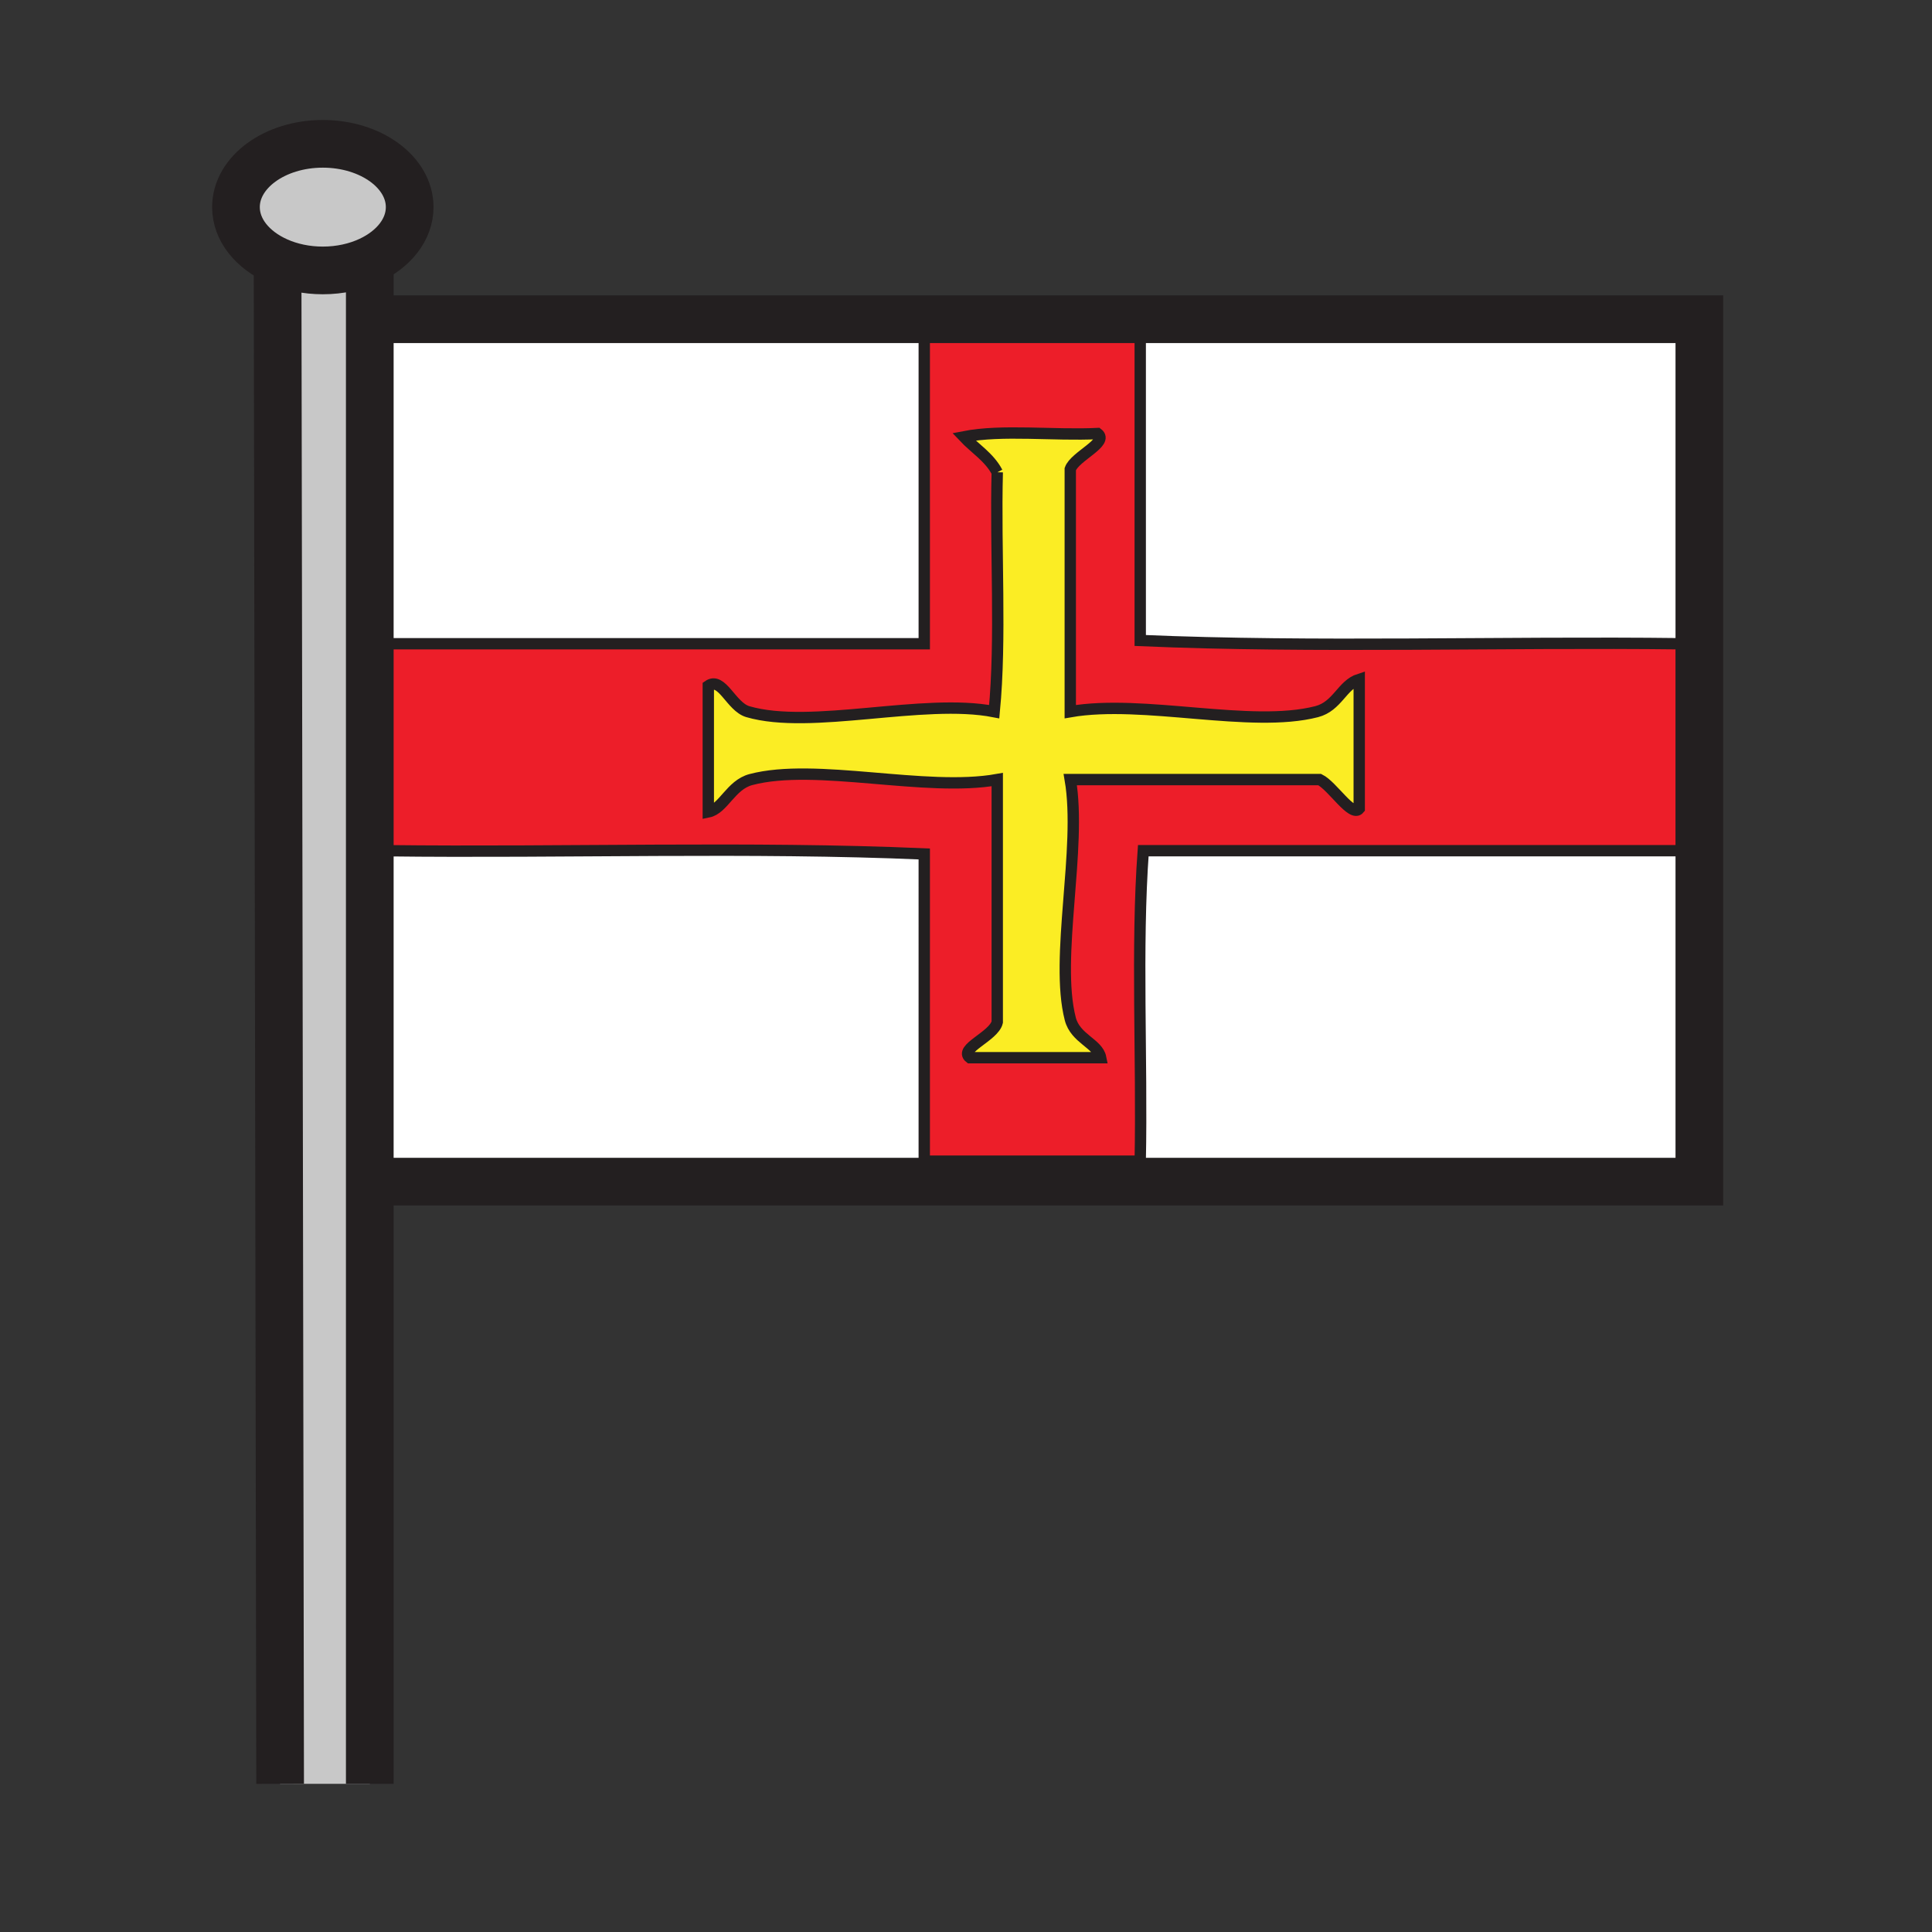
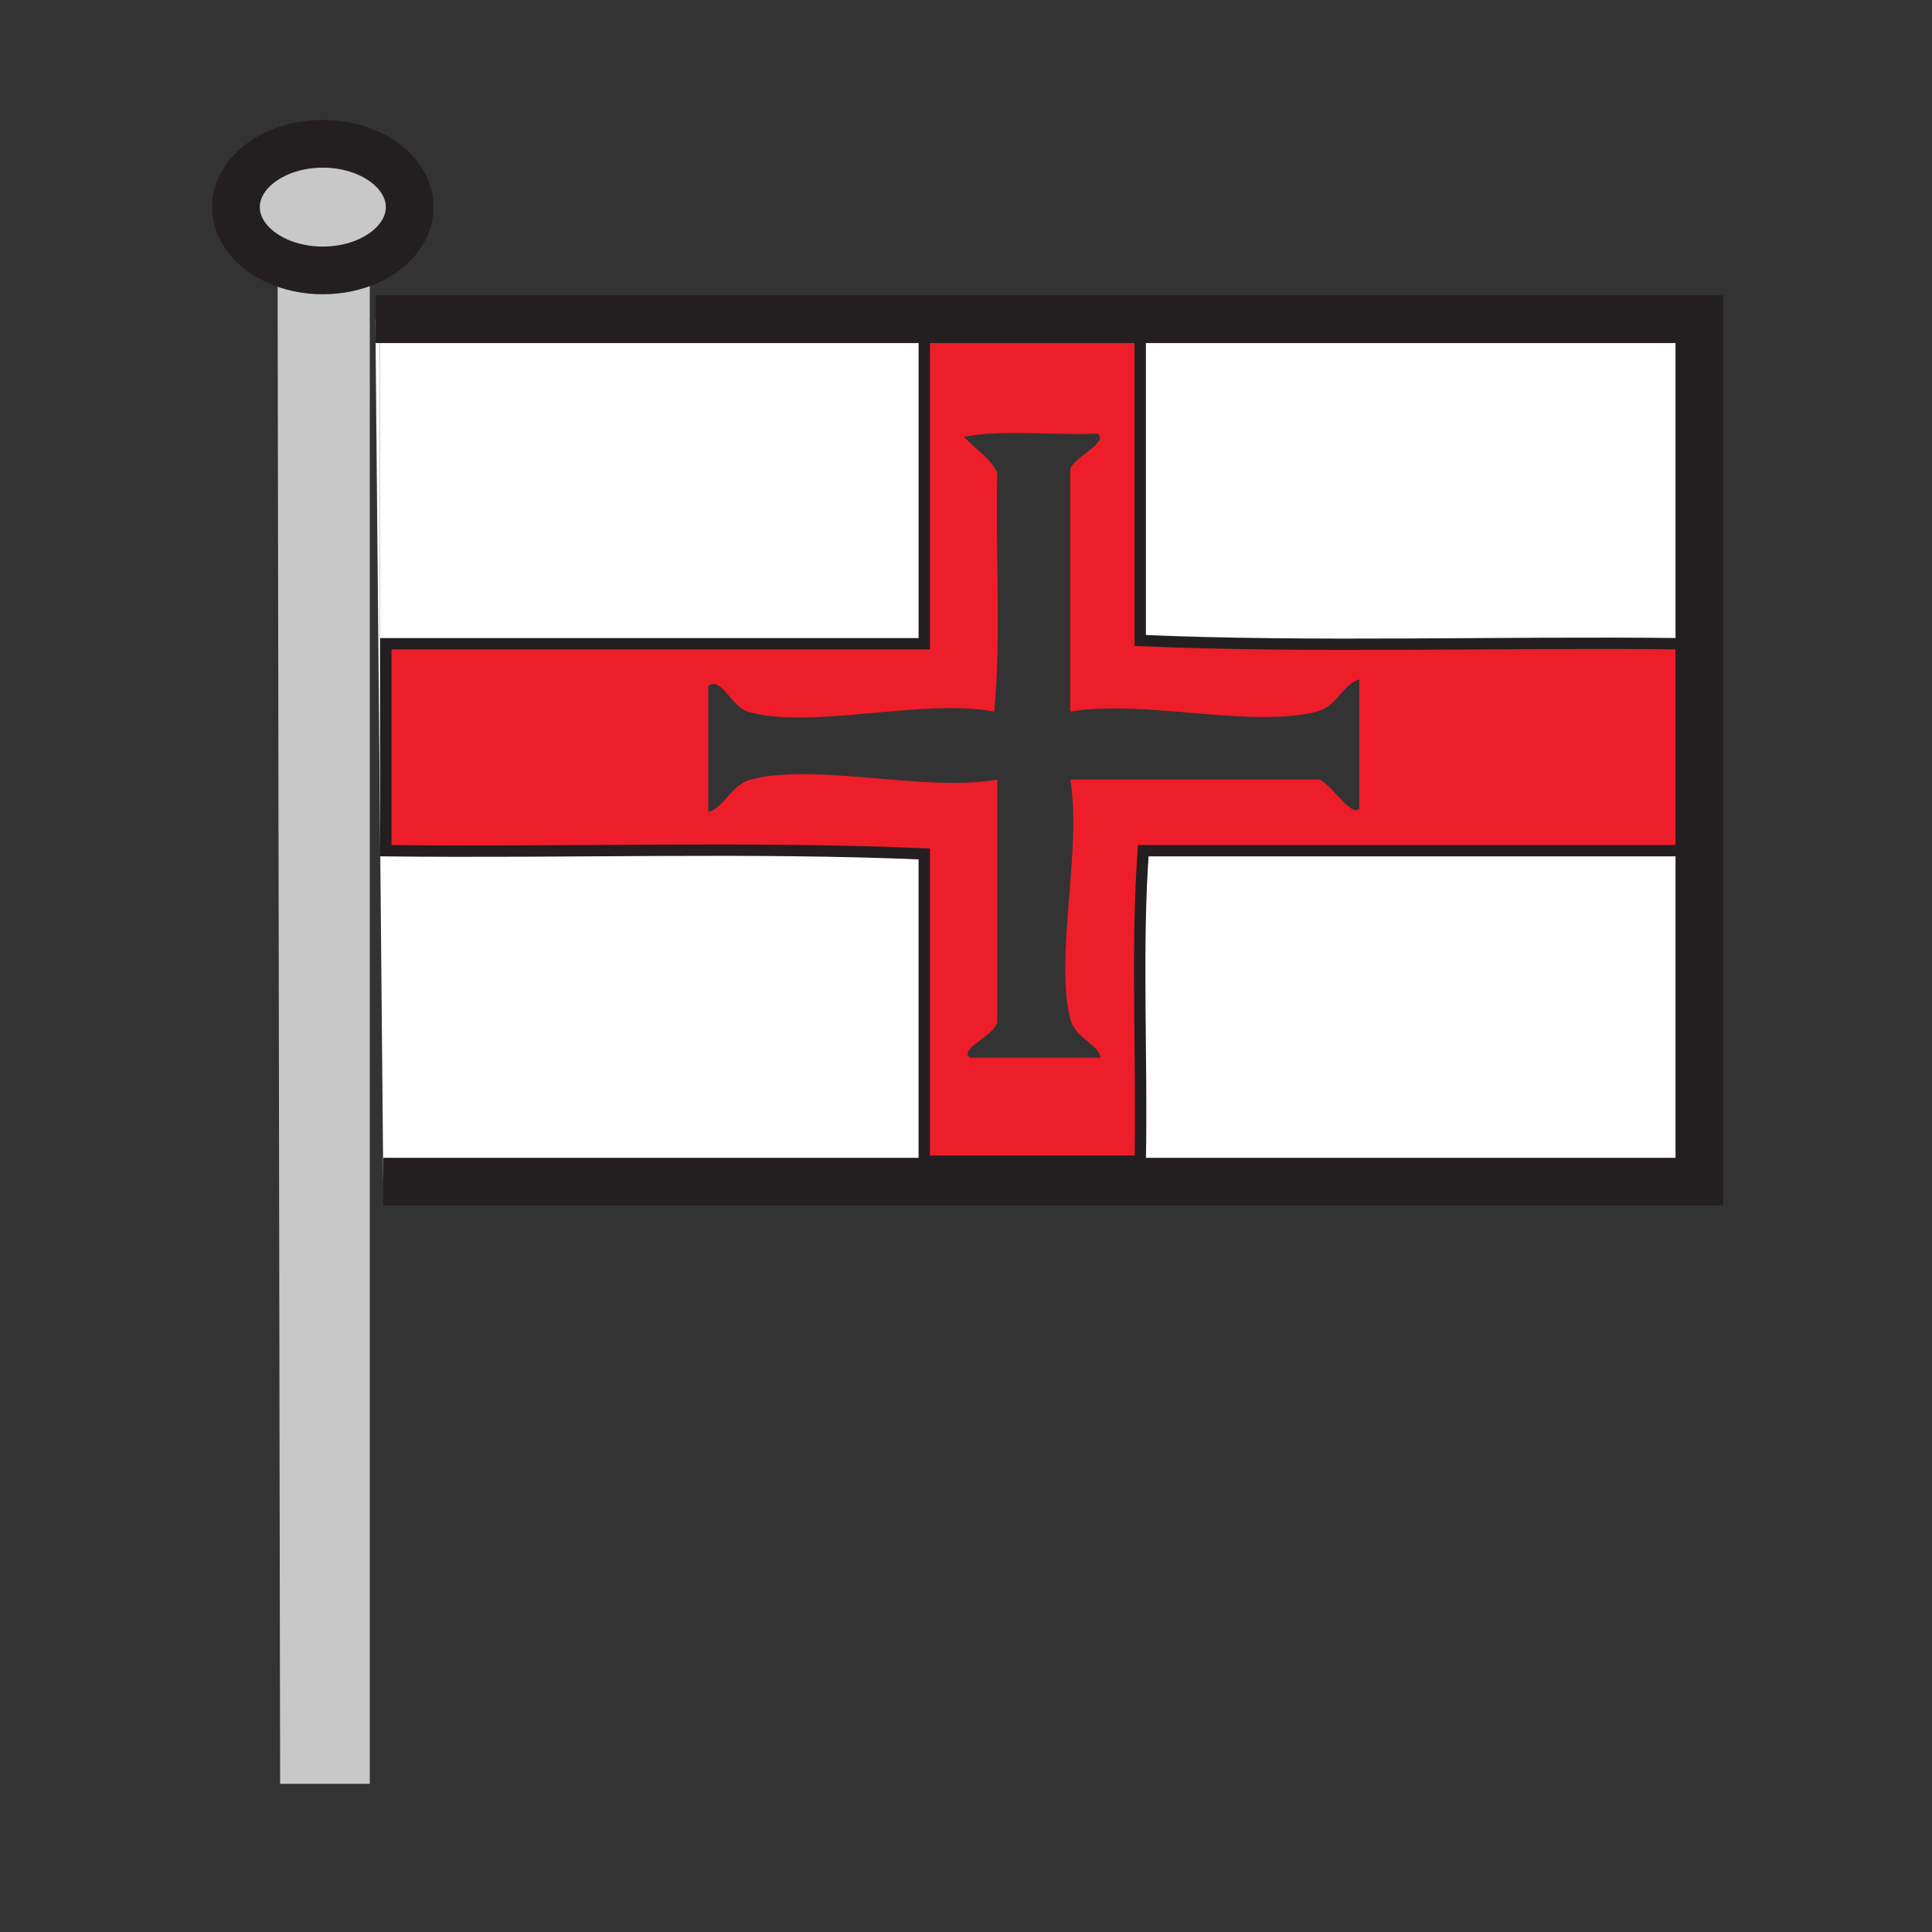
<svg xmlns="http://www.w3.org/2000/svg" width="850.89" height="850.89" viewBox="0 0 850.89 850.89" overflow="visible">
  <rect x="0" y="0" width="850.89" height="850.89" fill="#333333" stroke="none" />
  <path d="M162.86 114.67v670.96h-39.49l-1.12-670.61c5.8 2.59 12.62 4.08 19.92 4.08 7.62 0 14.73-1.63 20.69-4.43z" fill="#c8c8c8" />
  <path d="M743.31 283.52v230.73H502.18v-2.85c.891-45.101-1.79-94 1.34-136.73h237.11v-91.15h2.68z" fill="#fff" />
  <path d="M743.31 143.94v139.58h-2.68c-79.04-.95-161.64 1.89-238.45-1.43V143.94h241.13z" fill="#fff" />
  <path d="M502.18 282.09c76.811 3.32 159.41.48 238.45 1.43v91.15H503.52c-3.13 42.73-.449 91.63-1.34 136.73h-95.12V376.1c-76.36-3.33-158.52-.48-237.12-1.43v-91.15h237.12V151.06c-.11-2.02-.22-4.03 1.34-4.27h93.78v135.3zM330.7 343.34c28.55-7.55 76.85 5.65 108.51 0v106.82c-1.47 6.34-17.18 11.7-12.05 15.67h57.6c-1.27-6.34-11.13-8.311-13.39-17.1-6.93-26.851 5.18-75.17 0-105.391h109.85c5.66 2.78 14.23 16.79 17.41 12.82v-56.97c-7.55 2.42-9.57 11.87-18.75 14.24-28.99 7.47-76.39-5.59-108.51 0v-106.82c2.04-5.73 17.14-11.74 12.05-15.67-19.2.95-41.97-1.89-58.94 1.43 4.92 5.21 11.22 8.96 14.73 15.66-.89 34.66 1.79 73.11-1.34 105.4-31.3-6.11-80.53 8.16-108.51 0-7.39-2.16-11.41-15.55-17.41-11.39v55.54c6.67-1.339 9.86-11.889 18.75-14.239z" fill="#ed1e29" />
-   <path d="M329.36 313.43c27.98 8.16 77.21-6.11 108.51 0 3.13-32.29.45-70.74 1.34-105.4-3.51-6.7-9.81-10.45-14.73-15.66 16.97-3.32 39.74-.48 58.94-1.43 5.09 3.93-10.01 9.94-12.05 15.67v106.82c32.12-5.59 79.52 7.47 108.51 0 9.18-2.37 11.2-11.82 18.75-14.24v56.97c-3.18 3.97-11.75-10.04-17.41-12.82H471.37c5.18 30.22-6.93 78.54 0 105.391 2.26 8.789 12.12 10.76 13.39 17.1h-57.6c-5.13-3.97 10.58-9.33 12.05-15.67v-106.82c-31.66 5.65-79.96-7.55-108.51 0-8.89 2.35-12.08 12.9-18.75 14.24v-55.54c6-4.161 10.02 9.229 17.41 11.389z" fill="#fbed24" />
  <path d="M169.94 374.67c78.6.95 160.76-1.9 237.12 1.43v135.3h95.12v2.85H168.75l-1.28-139.56 2.47-.02zM169.94 283.52v91.15l-2.47.02-.21-22.96V148.21c-.11-2.02-.22-4.03 1.34-4.27h333.58v2.85H408.4c-1.56.24-1.45 2.25-1.34 4.27v132.46H169.94z" fill="#fff" />
  <path d="M162.86 114.67c-5.96 2.8-13.07 4.43-20.69 4.43-7.3 0-14.12-1.49-19.92-4.08-10.99-4.89-18.33-13.72-18.33-23.8 0-15.4 17.13-27.88 38.25-27.88 21.13 0 38.26 12.48 38.26 27.88 0 9.84-7 18.49-17.57 23.45z" fill="#c8c8c8" />
-   <path d="M167.47 374.69l1.28 139.56h-1.49V351.73l.21 22.96z" fill="#fff" />
  <path d="M168.6 143.94c-1.56.24-1.45 2.25-1.34 4.27v203.52l-1.94-211.14h583.11v379.83H168.81l-.06-6.17h574.56V283.52 143.94H168.6z" fill="#fff" />
  <g fill="none" stroke="#231f20">
    <path stroke-width="21" d="M165.32 140.59h583.11v379.83H168.81M122.25 115.02c-10.99-4.89-18.33-13.72-18.33-23.8 0-15.4 17.13-27.88 38.25-27.88 21.13 0 38.26 12.48 38.26 27.88 0 9.84-7 18.49-17.57 23.45-5.96 2.8-13.07 4.43-20.69 4.43-7.3 0-14.12-1.49-19.92-4.08z" />
-     <path stroke-width="21" d="M122.25 114.25v.77l1.12 670.61M162.86 112.85V785.63" />
    <path stroke-width="14" d="M745.01 179.64l3.42-1.93 2.01-1.14" />
    <path d="M169.94 374.67v-91.15h237.12V151.06c-.11-2.02-.22-4.03 1.34-4.27h93.78v135.3c76.811 3.32 159.41.48 238.45 1.43v91.15H503.52c-3.13 42.73-.449 91.63-1.34 136.73h-95.12V376.1c-76.36-3.33-158.52-.48-237.12-1.43z" stroke-width="5" />
-     <path d="M439.21 208.03c-3.51-6.7-9.81-10.45-14.73-15.66 16.97-3.32 39.74-.48 58.94-1.43 5.09 3.93-10.01 9.94-12.05 15.67v106.82c32.12-5.59 79.52 7.47 108.51 0 9.18-2.37 11.2-11.82 18.75-14.24v56.97c-3.18 3.97-11.75-10.04-17.41-12.82H471.37c5.18 30.22-6.93 78.54 0 105.391 2.26 8.789 12.12 10.76 13.39 17.1h-57.6c-5.13-3.97 10.58-9.33 12.05-15.67v-106.82c-31.66 5.65-79.96-7.55-108.51 0-8.89 2.35-12.08 12.9-18.75 14.24v-55.54c6-4.16 10.02 9.23 17.41 11.39 27.98 8.16 77.21-6.11 108.51 0 3.13-32.291.45-70.741 1.34-105.401z" stroke-width="5" />
  </g>
-   <path fill="none" d="M.25.25h850.394v850.394H.25z" />
</svg>